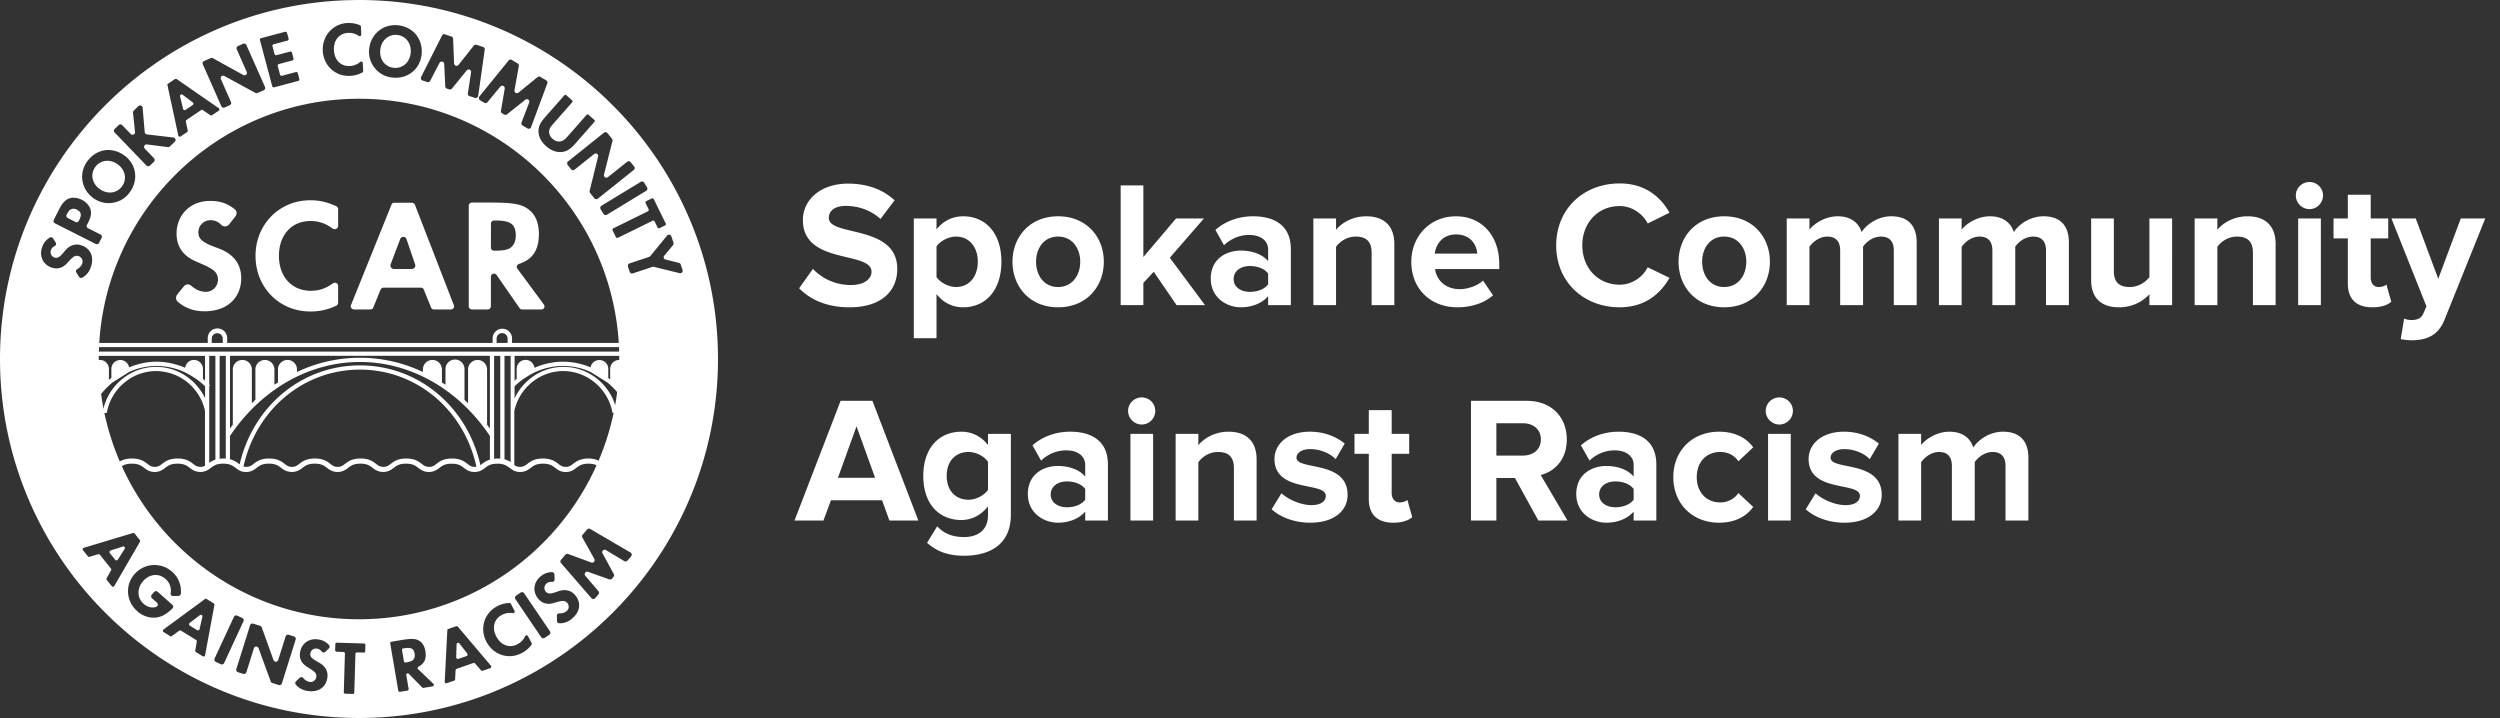
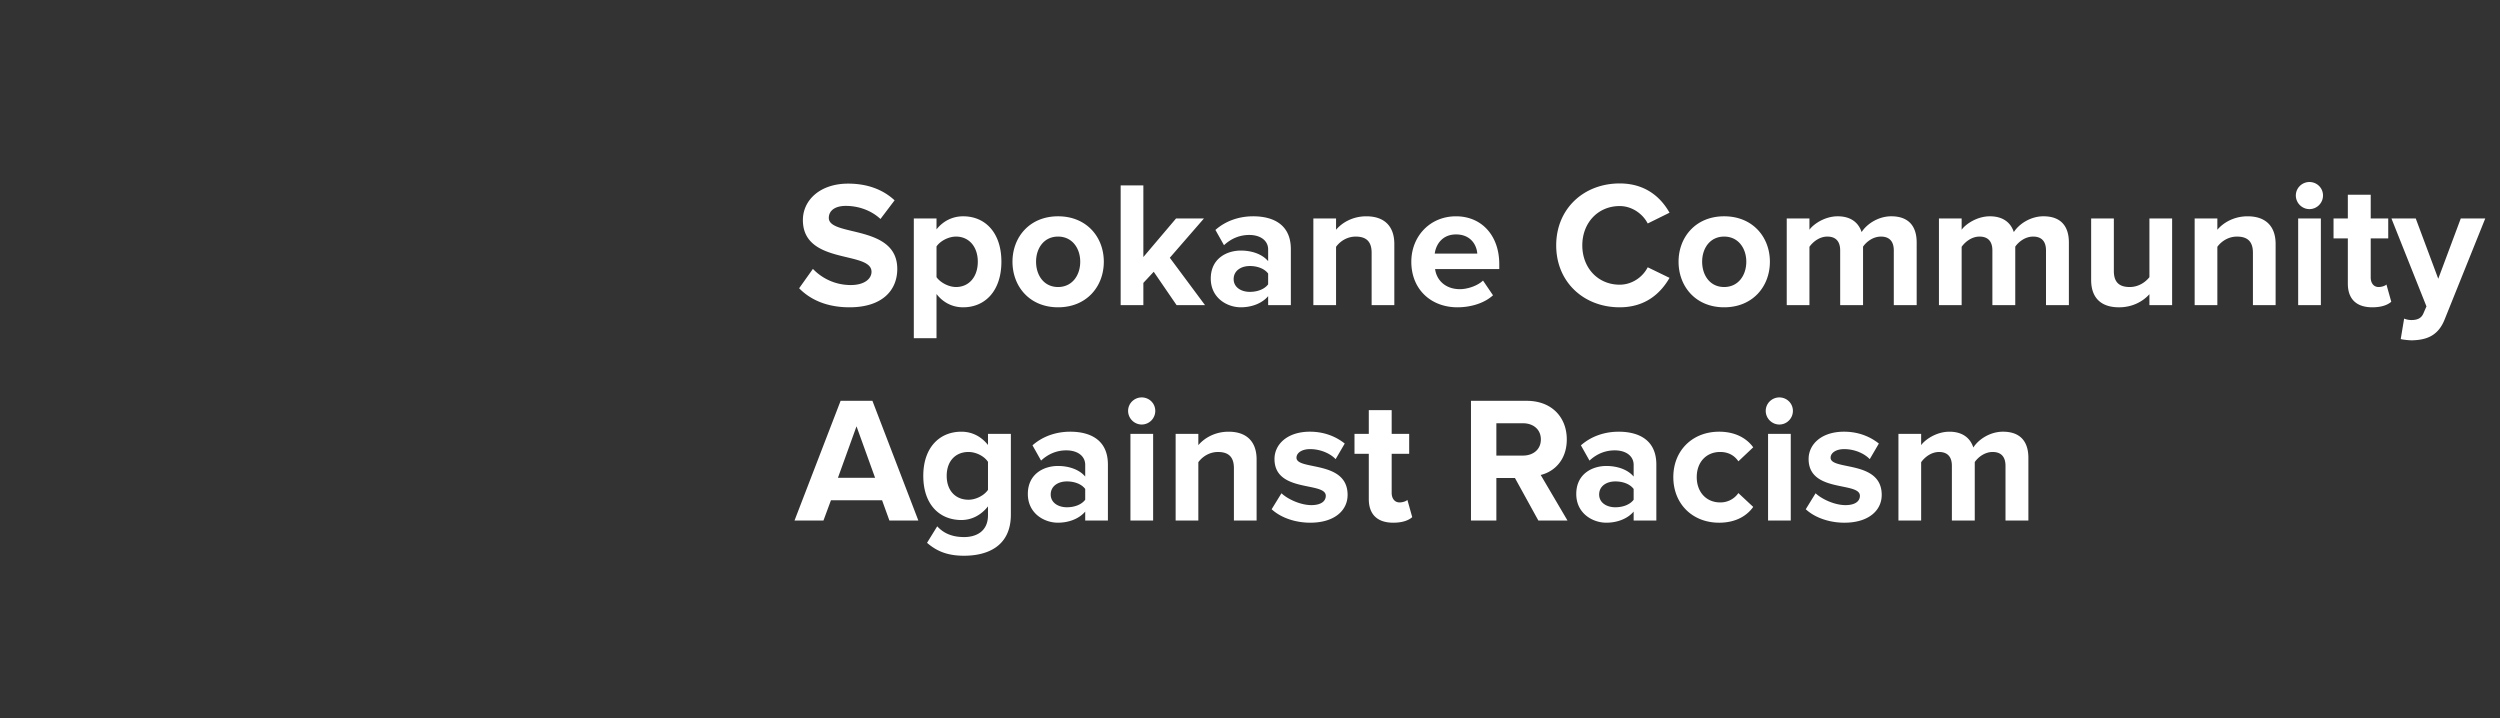
<svg xmlns="http://www.w3.org/2000/svg" width="289" height="83" viewBox="0 0 289 83" fill="none">
  <rect x="0" y="0" width="289" height="83" fill="#333333" stroke="none" />
  <path d="M98.207 35.524c3.719 0 5.517-1.909 5.517-4.44 0-5.167-7.914-3.694-7.914-5.893 0-.83.703-1.39 1.963-1.39 1.405 0 2.893.477 4.009 1.514l1.632-2.158c-1.364-1.266-3.182-1.93-5.372-1.93-3.244 0-5.228 1.91-5.228 4.212 0 5.209 7.934 3.528 7.934 5.977 0 .788-.785 1.535-2.396 1.535-1.901 0-3.41-.85-4.38-1.867l-1.592 2.24c1.281 1.308 3.182 2.2 5.827 2.2zm13.133 0c2.562 0 4.422-1.93 4.422-5.27 0-3.341-1.86-5.25-4.422-5.25-1.219 0-2.314.54-3.079 1.514v-1.265h-2.624v13.84h2.624v-5.105c.806 1.038 1.901 1.536 3.079 1.536zm-.826-2.345c-.848 0-1.819-.519-2.253-1.141V28.49c.434-.643 1.405-1.141 2.253-1.141 1.508 0 2.52 1.182 2.52 2.904 0 1.744-1.012 2.926-2.52 2.926zm11.798 2.345c3.306 0 5.289-2.407 5.289-5.27 0-2.843-1.983-5.25-5.289-5.25-3.286 0-5.269 2.407-5.269 5.25 0 2.863 1.983 5.27 5.269 5.27zm0-2.345c-1.633 0-2.542-1.349-2.542-2.926 0-1.556.909-2.904 2.542-2.904 1.632 0 2.562 1.348 2.562 2.904 0 1.578-.93 2.926-2.562 2.926zm16.989 2.096l-4.071-5.478 3.947-4.544h-3.224l-3.781 4.461v-8.28h-2.624v13.841h2.624v-2.573l1.199-1.286 2.644 3.859h3.286zm9.921 0v-6.474c0-2.884-2.087-3.797-4.36-3.797-1.57 0-3.141.498-4.36 1.577l.992 1.764c.847-.789 1.839-1.183 2.913-1.183 1.323 0 2.19.664 2.19 1.68v1.35c-.661-.79-1.838-1.225-3.161-1.225-1.591 0-3.471.892-3.471 3.237 0 2.241 1.88 3.32 3.471 3.32 1.302 0 2.48-.477 3.161-1.287v1.038h2.625zm-4.732-1.535c-1.033 0-1.88-.54-1.88-1.474 0-.975.847-1.514 1.88-1.514.847 0 1.674.29 2.107.871v1.245c-.433.581-1.26.871-2.107.871zm16.694 1.535v-7.076c0-1.95-1.053-3.195-3.244-3.195-1.632 0-2.851.788-3.492 1.556v-1.307h-2.624v10.022h2.624v-6.744c.434-.601 1.24-1.182 2.273-1.182 1.116 0 1.839.477 1.839 1.867v6.059h2.624zm7.296.249c1.55 0 3.12-.477 4.112-1.39l-1.157-1.702c-.641.623-1.818.996-2.666.996-1.694 0-2.706-1.058-2.872-2.324h7.418v-.58c0-3.28-2.025-5.52-5-5.52-3.038 0-5.166 2.345-5.166 5.25 0 3.216 2.294 5.27 5.331 5.27zm2.294-6.204h-4.918c.124-.996.827-2.22 2.459-2.22 1.735 0 2.397 1.265 2.459 2.22zm16.459 6.204c3.037 0 4.773-1.68 5.765-3.403l-2.521-1.224c-.579 1.141-1.818 2.013-3.244 2.013-2.5 0-4.318-1.93-4.318-4.545 0-2.614 1.818-4.544 4.318-4.544 1.426 0 2.665.892 3.244 2.013l2.521-1.245c-.971-1.723-2.728-3.383-5.765-3.383-4.133 0-7.335 2.905-7.335 7.16 0 4.253 3.202 7.158 7.335 7.158zm12.077 0c3.306 0 5.29-2.407 5.29-5.27 0-2.843-1.984-5.25-5.29-5.25-3.285 0-5.268 2.407-5.268 5.25 0 2.863 1.983 5.27 5.268 5.27zm0-2.345c-1.632 0-2.541-1.349-2.541-2.926 0-1.556.909-2.904 2.541-2.904 1.633 0 2.562 1.348 2.562 2.904 0 1.578-.929 2.926-2.562 2.926zm22.258 2.096v-7.242c0-2.054-1.095-3.03-2.934-3.03-1.529 0-2.851.914-3.43 1.827-.372-1.141-1.302-1.826-2.769-1.826-1.529 0-2.851.954-3.264 1.556v-1.307h-2.624v10.022h2.624v-6.744c.392-.56 1.157-1.182 2.066-1.182 1.074 0 1.488.663 1.488 1.597v6.329h2.644v-6.764c.372-.54 1.137-1.162 2.067-1.162 1.074 0 1.487.663 1.487 1.597v6.329h2.645zm17.595 0v-7.242c0-2.054-1.095-3.03-2.934-3.03-1.529 0-2.851.914-3.43 1.827-.372-1.141-1.302-1.826-2.769-1.826-1.529 0-2.851.954-3.264 1.556v-1.307h-2.624v10.022h2.624v-6.744c.392-.56 1.157-1.182 2.066-1.182 1.074 0 1.488.663 1.488 1.597v6.329h2.644v-6.764c.372-.54 1.137-1.162 2.067-1.162 1.074 0 1.487.663 1.487 1.597v6.329h2.645zm11.934 0V25.253h-2.624v6.785c-.455.581-1.261 1.141-2.273 1.141-1.116 0-1.839-.456-1.839-1.847v-6.08h-2.624v7.118c0 1.95 1.033 3.154 3.223 3.154 1.632 0 2.831-.747 3.513-1.515v1.266h2.624zm11.965 0v-7.076c0-1.95-1.054-3.195-3.244-3.195-1.632 0-2.851.788-3.492 1.556v-1.307h-2.624v10.022h2.624v-6.744c.434-.601 1.24-1.182 2.273-1.182 1.116 0 1.839.477 1.839 1.867v6.059h2.624zm3.907-11.101c.868 0 1.571-.706 1.571-1.577 0-.872-.703-1.556-1.571-1.556-.847 0-1.57.684-1.57 1.556 0 .871.723 1.577 1.57 1.577zm1.323 11.101V25.253h-2.624v10.022h2.624zm5.949.249c1.095 0 1.798-.29 2.19-.643l-.558-1.992c-.144.145-.516.29-.909.29-.578 0-.909-.477-.909-1.1v-4.523h2.025v-2.303h-2.025v-2.74h-2.645v2.74h-1.653v2.303h1.653v5.229c0 1.785.992 2.739 2.831 2.739zm3.283 3.673c.331.083.992.145 1.302.145 1.715-.041 3.037-.54 3.781-2.428l4.69-11.661h-2.83l-2.604 6.972-2.603-6.972h-2.81l4.049 10.167-.372.851c-.247.54-.702.726-1.384.726a2.25 2.25 0 0 1-.826-.166l-.393 2.366zM106.162 60.175l-5.31-13.84h-3.678l-5.33 13.84h3.346l.868-2.345h5.91l.847 2.345h3.347zm-5-4.938h-4.298l2.149-5.956 2.149 5.956zm10.302 9.005c2.458 0 5.392-.934 5.392-4.752v-9.337h-2.644v1.286c-.806-1.017-1.881-1.535-3.079-1.535-2.521 0-4.401 1.826-4.401 5.104 0 3.341 1.901 5.105 4.401 5.105 1.219 0 2.294-.581 3.079-1.577v1.017c0 1.97-1.488 2.531-2.748 2.531-1.261 0-2.314-.353-3.12-1.245l-1.178 1.909c1.26 1.1 2.583 1.494 4.298 1.494zm.496-6.474c-1.488 0-2.521-1.038-2.521-2.76 0-1.722 1.033-2.76 2.521-2.76.867 0 1.818.478 2.252 1.142v3.237c-.434.643-1.385 1.141-2.252 1.141zm16.115 2.407v-6.474c0-2.884-2.087-3.797-4.359-3.797-1.571 0-3.141.498-4.36 1.577l.992 1.764c.847-.789 1.839-1.183 2.913-1.183 1.322 0 2.19.664 2.19 1.68v1.35c-.661-.79-1.839-1.225-3.161-1.225-1.591 0-3.471.892-3.471 3.237 0 2.241 1.88 3.32 3.471 3.32 1.302 0 2.479-.477 3.161-1.286v1.037h2.624zm-4.731-1.535c-1.034 0-1.881-.54-1.881-1.474 0-.975.847-1.514 1.881-1.514.847 0 1.673.29 2.107.871v1.245c-.434.581-1.26.871-2.107.871zm8.636-9.566c.868 0 1.57-.706 1.57-1.577 0-.872-.702-1.556-1.57-1.556-.847 0-1.571.684-1.571 1.556 0 .871.724 1.577 1.571 1.577zm1.322 11.101V50.153h-2.624v10.022h2.624zm11.962 0v-7.076c0-1.95-1.054-3.195-3.244-3.195-1.632 0-2.851.788-3.492 1.556v-1.307h-2.624v10.022h2.624v-6.744c.434-.601 1.24-1.182 2.273-1.182 1.116 0 1.839.477 1.839 1.867v6.059h2.624zm6.201.249c2.768 0 4.318-1.39 4.318-3.216 0-4.047-5.909-2.801-5.909-4.295 0-.56.62-.996 1.57-.996 1.219 0 2.356.518 2.955 1.161l1.053-1.805c-.991-.788-2.334-1.37-4.029-1.37-2.624 0-4.091 1.474-4.091 3.155 0 3.942 5.93 2.593 5.93 4.254 0 .622-.537 1.079-1.673 1.079-1.24 0-2.728-.685-3.451-1.37l-1.136 1.847c1.053.975 2.727 1.556 4.463 1.556zm9.599 0c1.095 0 1.797-.29 2.19-.643l-.558-1.992c-.145.145-.517.29-.909.29-.579 0-.909-.477-.909-1.1v-4.523h2.024v-2.303h-2.024v-2.74h-2.645v2.74h-1.653v2.303h1.653v5.229c0 1.784.992 2.739 2.831 2.739zm20.14-.249l-3.099-5.27c1.487-.353 3.016-1.66 3.016-4.109 0-2.573-1.756-4.461-4.628-4.461h-6.447v13.84h2.934v-4.918h2.149l2.707 4.918h3.368zm-5.145-7.511h-3.079v-3.736h3.079c1.178 0 2.066.706 2.066 1.868 0 1.162-.888 1.867-2.066 1.867zm15.415 7.511v-6.474c0-2.884-2.087-3.797-4.36-3.797-1.57 0-3.14.498-4.359 1.577l.991 1.764c.847-.789 1.839-1.183 2.914-1.183 1.322 0 2.19.664 2.19 1.68v1.35c-.661-.79-1.839-1.225-3.161-1.225-1.591 0-3.472.892-3.472 3.237 0 2.241 1.881 3.32 3.472 3.32 1.301 0 2.479-.477 3.161-1.286v1.037h2.624zm-4.732-1.535c-1.033 0-1.88-.54-1.88-1.474 0-.975.847-1.514 1.88-1.514.847 0 1.674.29 2.108.871v1.245c-.434.581-1.261.871-2.108.871zm11.984 1.784c2.045 0 3.285-.892 3.946-1.826L200.957 57a2.514 2.514 0 0 1-2.107 1.08c-1.591 0-2.707-1.183-2.707-2.926 0-1.744 1.116-2.906 2.707-2.906.909 0 1.632.374 2.107 1.08l1.715-1.619c-.661-.913-1.901-1.805-3.946-1.805-3.079 0-5.29 2.178-5.29 5.25 0 3.091 2.211 5.27 5.29 5.27zm6.963-11.35c.868 0 1.571-.706 1.571-1.577 0-.872-.703-1.556-1.571-1.556-.847 0-1.57.684-1.57 1.556 0 .871.723 1.577 1.57 1.577zm1.323 11.101V50.153h-2.624v10.022h2.624zm6.197.249c2.769 0 4.318-1.39 4.318-3.216 0-4.047-5.909-2.801-5.909-4.295 0-.56.62-.996 1.57-.996 1.219 0 2.356.518 2.955 1.161l1.054-1.805c-.992-.788-2.335-1.37-4.029-1.37-2.625 0-4.092 1.474-4.092 3.155 0 3.942 5.93 2.593 5.93 4.254 0 .622-.537 1.079-1.673 1.079-1.24 0-2.728-.685-3.451-1.37l-1.136 1.847c1.054.975 2.727 1.556 4.463 1.556zm21.273-.249v-7.242c0-2.054-1.095-3.03-2.934-3.03-1.529 0-2.852.914-3.43 1.827-.372-1.141-1.302-1.826-2.769-1.826-1.529 0-2.851.954-3.264 1.556v-1.307h-2.625v10.022h2.625v-6.744c.392-.56 1.157-1.182 2.066-1.182 1.074 0 1.487.663 1.487 1.597v6.329h2.645v-6.764c.372-.54 1.137-1.163 2.066-1.163 1.075 0 1.488.665 1.488 1.598v6.329h2.645z" fill="#fff" />
  <g clip-path="url(#a)" fill="#fff">
-     <path d="M25.566 25.977a1.656 1.656 0 0 0-1.243-.52 1.39 1.39 0 0 0-1.391 1.391c0 .765.463 1.188 2.022 1.748.945.353 1.372.595 1.818.983.742.65 1.112 1.522 1.112 2.58 0 2.3-1.67 3.823-4.192 3.823-1.243 0-2.208-.314-3.116-1.075a.617.617 0 0 1-.093-.854l.764-.946a.566.566 0 0 1 .854-.073c.574.482 1.092.686 1.687.704a1.406 1.406 0 0 0 1.41-1.391c0-.612-.278-1.02-.946-1.373-.352-.204-.352-.204-1.707-.797-1.39-.631-2.133-1.689-2.133-3.168 0-2.208 1.633-3.784 3.858-3.784 1.113 0 1.985.26 2.84.946a.581.581 0 0 1 .093.853l-.723.927a.61.61 0 0 1-.914.026zm13.522.129a.399.399 0 0 1-.63.316c-.816-.594-1.614-.874-2.56-.874-2.184 0-3.654 1.614-3.654 4.025 0 2.41 1.484 4.042 3.673 4.042.946 0 1.706-.242 2.56-.854a.38.38 0 0 1 .611.315v1.91a.417.417 0 0 1-.218.354 6.785 6.785 0 0 1-3.005.667c-3.58 0-6.326-2.782-6.326-6.436 0-3.618 2.745-6.419 6.326-6.419 1.076 0 1.892.186 3.005.686a.394.394 0 0 1 .218.353v1.915zm13.042 9.665H50.2a.357.357 0 0 1-.37-.218l-.835-2.06a.346.346 0 0 0-.334-.241h-4.304a.417.417 0 0 0-.371.241l-.835 2.06c-.056.167-.204.218-.371.218h-1.837c-.277 0-.481-.26-.37-.501l4.675-11.594a.32.32 0 0 1 .327-.24h2.023a.427.427 0 0 1 .371.24l4.494 11.598a.363.363 0 0 1-.334.497zm-6.623-4.675h2.115a.4.4 0 0 0 .371-.52l-1.002-2.93a.383.383 0 0 0-.723-.02l-1.113 2.932a.414.414 0 0 0 .352.538zm11.168-7.68c2.708 0 3.727.186 4.526.875.742.611 1.093 1.539 1.093 2.763 0 1.837-.705 2.931-2.282 3.45-.26.093-.352.372-.185.576l3.042 4.117a.356.356 0 0 1-.297.576h-2.207a.338.338 0 0 1-.297-.148L57.416 31.8a.363.363 0 0 0-.669.204V35.4a.372.372 0 0 1-.37.371h-1.82a.373.373 0 0 1-.37-.371V23.788a.373.373 0 0 1 .37-.372h2.118zm.073 5.194a.37.37 0 0 0 .353.371c1.02 0 1.483-.092 1.818-.278.464-.278.705-.798.705-1.465 0-1.299-.594-1.748-2.295-1.748h-.218a.341.341 0 0 0-.353.352l-.01 2.768z" />
-     <path d="M53.11 74.384a.182.182 0 0 0-.329.11l-.044 1.49a.197.197 0 0 0 .242.186l.95-.328a.189.189 0 0 0 .086-.291l-.906-1.167zM21.161 12.589a.197.197 0 0 0 .283.118l.832-.564a.189.189 0 0 0 .007-.304l-1.175-.886a.183.183 0 0 0-.29.186l.343 1.45zm1.948 58.517l-1.183.908a.195.195 0 0 0 .008.306l.855.529a.19.19 0 0 0 .28-.117l.328-1.436a.182.182 0 0 0-.288-.19zM45.505 7.837c.999.117 1.837-.593 1.967-1.671.13-1.104-.529-2.007-1.536-2.125-.99-.116-1.847.61-1.967 1.67-.144 1.117.506 2.01 1.532 2.13l.005-.004zm1.214 67.1l-.109.02a.162.162 0 0 0-.137.193l.219 1.295a.174.174 0 0 0 .194.146c.479-.081.689-.162.83-.276.195-.167.267-.429.214-.743-.1-.604-.415-.765-1.215-.63l.004-.004zM11.5 21.838c.905.655 2.003.532 2.611-.302.592-.812.386-1.89-.49-2.53-.898-.655-2.008-.526-2.606.293-.597.82-.374 1.908.485 2.539zm-3.662 3.37l.883.446a.279.279 0 0 0 .318-.033.28.28 0 0 0 .069-.088l.056-.11c.302-.598.218-.937-.28-1.188a.774.774 0 0 0-.73-.022c-.15.102-.265.251-.416.546l-.032.064a.28.28 0 0 0 .132.383v.002zm6.367 37.97l-1.42.458a.197.197 0 0 0-.095.292l.628.784a.19.19 0 0 0 .156.068.189.189 0 0 0 .147-.084l.79-1.243a.183.183 0 0 0-.206-.277v.003zM41.5.003C18.616 0 0 18.616 0 41.502c0 22.884 18.616 41.497 41.5 41.497C64.382 82.999 83 64.382 83 41.5 83 18.62 64.383 0 41.5 0v.002zm34.077 23.021l1.383 2.81a.161.161 0 0 1-.077.224l-.632.313a.17.17 0 0 1-.233-.074l-.343-.695a.177.177 0 0 0-.236-.081l-4.005 1.966a.173.173 0 0 1-.194-.025.174.174 0 0 1-.042-.055l-.381-.775a.175.175 0 0 1 .08-.236l4.004-1.972a.177.177 0 0 0 .081-.236l-.347-.705a.177.177 0 0 1 .08-.236l.633-.311a.168.168 0 0 1 .19.03c.016.016.03.035.039.056v.002zm-3.991 18.478c0 16.589-13.496 30.085-30.085 30.085-16.59 0-30.085-13.498-30.085-30.085 0-16.587 13.497-30.086 30.084-30.086 16.588 0 30.086 13.496 30.086 30.086zm2.882-20.382l.334.547a.287.287 0 0 1-.102.392l-4.537 2.76a.288.288 0 0 1-.395-.09l-.335-.546a.294.294 0 0 1 .097-.4l4.537-2.76a.294.294 0 0 1 .4.095v.002zm-4.241-5.727l.518.646a.285.285 0 0 1 .06.246l-.984 3.901a.284.284 0 0 0 .458.29l2.224-1.78a.287.287 0 0 1 .403.05l.403.503a.279.279 0 0 1-.045.397l-4.151 3.317a.288.288 0 0 1-.318.033.288.288 0 0 1-.087-.071l-.496-.62a.277.277 0 0 1-.048-.243l.974-3.966a.285.285 0 0 0-.457-.29l-2.253 1.803a.285.285 0 0 1-.403-.038l-.403-.503a.294.294 0 0 1 .046-.409l4.151-3.318a.286.286 0 0 1 .408.052zm-4.755-4.379l.656.578a.167.167 0 0 1 .015.236l-2.257 2.562c-.28.318-.373.504-.407.764a1.075 1.075 0 0 0 .4.893c.317.28.7.393 1.023.267.219-.057.43-.219.656-.479l2.245-2.549a.168.168 0 0 1 .242-.008l.65.57a.169.169 0 0 1 .02.242l-2.151 2.443c-.546.623-.912.89-1.399 1.002-.665.154-1.386-.069-2.028-.635-.602-.53-.923-1.167-.884-1.825.017-.514.246-.946.777-1.55l2.204-2.501a.16.16 0 0 1 .182-.05c.021.007.04.019.056.034v.006zm-6.304-4.08l.675.4a.285.285 0 0 1 .133.294l-.501 2.806a.288.288 0 0 0 .463.275l2.206-1.8a.286.286 0 0 1 .327-.019l.676.401a.284.284 0 0 1 .125.341l-1.88 5.069a.288.288 0 0 1-.413.145l-.57-.337a.278.278 0 0 1-.12-.35l.886-2.305a.286.286 0 0 0-.444-.328l-2.124 1.695a.284.284 0 0 1-.322.024l-.242-.144a.284.284 0 0 1-.134-.294l.437-2.564a.29.29 0 0 0-.509-.23l-1.49 1.803a.287.287 0 0 1-.365.061l-.485-.288a.29.29 0 0 1-.084-.43L58.8 6.985a.277.277 0 0 1 .368-.057v.006zm-7.724-2.96l.744.246a.285.285 0 0 1 .193.26l.11 2.854a.288.288 0 0 0 .51.169l1.776-2.233a.287.287 0 0 1 .318-.09l.745.248a.286.286 0 0 1 .196.307l-.757 5.353a.29.29 0 0 1-.374.23l-.628-.209a.277.277 0 0 1-.192-.315l.373-2.441a.283.283 0 0 0-.501-.219l-1.714 2.109a.286.286 0 0 1-.31.091l-.268-.088a.284.284 0 0 1-.193-.26l-.122-2.597a.29.29 0 0 0-.546-.117L49.73 9.347a.286.286 0 0 1-.343.137l-.536-.179a.293.293 0 0 1-.173-.402l2.423-4.8a.278.278 0 0 1 .341-.136v.005zM42.68 5.615c.2-1.717 1.661-2.887 3.352-2.69 1.779.208 2.908 1.64 2.7 3.416-.2 1.7-1.654 2.826-3.38 2.622a2.922 2.922 0 0 1-2.06-1.139 2.978 2.978 0 0 1-.612-2.214v.005zm-2.512-2.95c.494-.03.989.056 1.444.25a.186.186 0 0 1 .11.163l.047.907a.19.19 0 0 1-.291.165 1.966 1.966 0 0 0-1.238-.35c-1.04.055-1.695.858-1.639 2.003.056 1.145.806 1.884 1.845 1.829.44-.017.86-.183 1.194-.47a.181.181 0 0 1 .299.135l.048.907a.198.198 0 0 1-.098.173 3.222 3.222 0 0 1-1.41.392c-1.7.09-3.073-1.163-3.168-2.898-.071-1.726 1.162-3.126 2.862-3.214l-.005.009zm-9.994 1.749l2.78-.74a.187.187 0 0 1 .225.131l.185.661a.186.186 0 0 1-.131.226l-1.603.426a.188.188 0 0 0-.132.227l.24.904a.192.192 0 0 0 .227.131l1.56-.414a.18.18 0 0 1 .227.131l.177.665a.186.186 0 0 1-.131.226l-1.56.416a.186.186 0 0 0-.132.226l.265.997a.195.195 0 0 0 .227.132l1.603-.427a.181.181 0 0 1 .226.132l.177.665a.182.182 0 0 1-.131.227l-2.78.738a.177.177 0 0 1-.195-.065.18.18 0 0 1-.03-.066l-1.42-5.336a.187.187 0 0 1 .131-.225l-.005.012zm-6.591 2.644l.765-.335a.288.288 0 0 1 .252 0l3.521 1.945a.284.284 0 0 0 .397-.369l-1.152-2.606a.286.286 0 0 1 .152-.376l.589-.26a.279.279 0 0 1 .373.144l2.153 4.848a.288.288 0 0 1-.141.382l-.727.321a.276.276 0 0 1-.248-.016l-3.584-1.955a.285.285 0 0 0-.397.368l1.164 2.636a.285.285 0 0 1-.141.38l-.589.26a.293.293 0 0 1-.383-.148L23.439 7.42a.287.287 0 0 1 .15-.374l-.006.012zM19.424 9.68l.796-.538a.199.199 0 0 1 .21 0l4.86 3.366a.173.173 0 0 1 .056.224.173.173 0 0 1-.055.062l-.765.514a.17.17 0 0 1-.206.011l-.873-.588a.165.165 0 0 0-.197-.005l-1.685 1.135a.198.198 0 0 0-.082.194l.219 1.033a.166.166 0 0 1-.087.187l-.723.49a.173.173 0 0 1-.167.027.174.174 0 0 1-.112-.126l-1.253-5.81a.152.152 0 0 1 .07-.186l-.006.01zm-6.162 5.22l.458-.437a.286.286 0 0 1 .406 0l.99 1.03a.286.286 0 0 0 .49-.227l-.229-2.25a.296.296 0 0 1 .092-.236l.528-.507a.287.287 0 0 1 .49.178l.243 2.824a.28.28 0 0 0 .25.26l3.06.361a.284.284 0 0 1 .246.352.283.283 0 0 1-.082.138l-.56.537a.299.299 0 0 1-.237.083l-2.428-.31a.288.288 0 0 0-.24.488l1.064 1.107a.294.294 0 0 1-.009.412l-.458.437a.295.295 0 0 1-.412-.009l-3.679-3.824a.289.289 0 0 1-.05-.316.289.289 0 0 1 .067-.091zm-3.178 3.752c1.057-1.447 2.856-1.729 4.303-.673 1.382 1.008 1.648 2.829.623 4.233a2.92 2.92 0 0 1-2.003 1.235 2.984 2.984 0 0 1-2.228-.555c-1.394-1.019-1.695-2.865-.692-4.24h-.002zm-3.873 6.78l.631-1.253c.29-.575.537-.866.857-1.092.482-.31 1.132-.307 1.755.006.591.299 1.007.825 1.06 1.366.034.382-.042.71-.356 1.332l-.11.213a.278.278 0 0 0 .038.311.28.28 0 0 0 .087.068l1.45.73a.28.28 0 0 1 .153.28.28.28 0 0 1-.033.107l-.29.575a.28.28 0 0 1-.379.126l-4.733-2.389a.288.288 0 0 1-.128-.38H6.21zm2.922 6.564l-.306-.49a.272.272 0 0 1 .1-.395c.265-.14.472-.369.582-.647a.669.669 0 0 0-.403-.85c-.276-.097-.503-.036-.765.209-.148.125-.148.125-.626.641-.501.526-1.092.693-1.759.46-.99-.345-1.442-1.325-1.092-2.325.142-.47.454-.87.874-1.126a.278.278 0 0 1 .397.092l.303.47a.292.292 0 0 1-.126.415.786.786 0 0 0-.466.732.656.656 0 0 0 .444.586c.342.12.607-.022 1.1-.634.308-.37.482-.523.727-.663a1.56 1.56 0 0 1 1.332-.095c1.032.361 1.454 1.349 1.058 2.481a2.148 2.148 0 0 1-.97 1.23.29.29 0 0 1-.404-.091zm3.792 35.773l-.574-.716a.168.168 0 0 1-.027-.205l.516-.92a.163.163 0 0 0-.01-.196l-1.278-1.599a.196.196 0 0 0-.2-.065l-1.013.302a.168.168 0 0 1-.193-.072l-.547-.681a.177.177 0 0 1 .076-.288l5.693-1.71a.151.151 0 0 1 .189.053l.6.75a.202.202 0 0 1 .021.21l-2.969 5.112a.174.174 0 0 1-.284.027v-.002zm2.942 2.885c-1.295-1.146-1.428-3.031-.31-4.292a3.058 3.058 0 0 1 4.332-.276 2.948 2.948 0 0 1 1.012 2.557.286.286 0 0 1-.292.248l-.605.007a.278.278 0 0 1-.276-.328 1.772 1.772 0 0 0-.614-1.662c-.765-.673-1.833-.563-2.565.262-.732.826-.72 1.944.047 2.622.449.398.975.523 1.454.368a.289.289 0 0 0 .095-.492l-.575-.51a.294.294 0 0 1-.025-.41l.28-.317a.283.283 0 0 1 .31-.077.285.285 0 0 1 .096.059l1.696 1.504a.284.284 0 0 1 .075.315.283.283 0 0 1-.062.096c-.297.307-.637.57-1.009.78-.97.52-2.165.344-3.064-.451v-.003zm7.578 5.215l-.78-.483a.17.17 0 0 1-.095-.183l.177-1.042a.163.163 0 0 0-.074-.18l-1.741-1.076a.2.2 0 0 0-.211 0l-.852.625a.166.166 0 0 1-.206 0l-.743-.46a.174.174 0 0 1-.025-.294l4.79-3.522a.153.153 0 0 1 .195-.014l.819.505a.203.203 0 0 1 .089.19l-1.083 5.813a.174.174 0 0 1-.18.147.173.173 0 0 1-.08-.024v-.002zm2.086.917l-.583-.27a.294.294 0 0 1-.143-.387l2.235-4.818a.293.293 0 0 1 .385-.142l.585.27a.287.287 0 0 1 .134.384l-2.234 4.818a.286.286 0 0 1-.38.145zm6.697 2.404l-.757-.239a.276.276 0 0 1-.176-.175l-1.402-3.835a.285.285 0 0 0-.546.014l-.865 2.752a.288.288 0 0 1-.358.194l-.613-.194a.293.293 0 0 1-.19-.365l1.592-5.065a.287.287 0 0 1 .363-.183l.79.25a.283.283 0 0 1 .188.17l1.362 3.784a.283.283 0 0 0 .546-.014l.856-2.718a.286.286 0 0 1 .361-.183l.615.194a.278.278 0 0 1 .198.244.28.28 0 0 1-.013.11l-1.594 5.065a.287.287 0 0 1-.357.194zm5.782-4.227l-.404.386a.292.292 0 0 1-.43-.045.788.788 0 0 0-.805-.317.654.654 0 0 0-.493.546c-.054.357.135.591.829.962.42.231.605.374.788.588a1.556 1.556 0 0 1 .343 1.29c-.16 1.083-1.051 1.682-2.238 1.507a2.162 2.162 0 0 1-1.392-.723.293.293 0 0 1 .017-.409l.422-.392a.27.27 0 0 1 .408.025c.187.234.451.393.745.45a.666.666 0 0 0 .765-.557c.042-.288-.06-.5-.349-.712-.152-.12-.152-.12-.748-.494-.61-.393-.886-.943-.782-1.639.154-1.039 1.031-1.666 2.075-1.512.488.052.94.281 1.27.644a.275.275 0 0 1-.02.4v.002zm4.21.306a.166.166 0 0 1-.05.123.17.17 0 0 1-.123.048l-.776-.023a.175.175 0 0 0-.181.172l-.134 4.46a.177.177 0 0 1-.113.16.175.175 0 0 1-.068.012l-.864-.026a.176.176 0 0 1-.17-.182l.132-4.46a.179.179 0 0 0-.173-.187l-.784-.023a.177.177 0 0 1-.172-.181l.022-.706a.17.17 0 0 1 .181-.162l3.13.093a.163.163 0 0 1 .162.173l-.02.709zm7.776 4.074l-1.036.175a.165.165 0 0 1-.15-.045l-1.549-1.581a.174.174 0 0 0-.297.15l.274 1.585a.178.178 0 0 1-.144.204l-.852.144a.177.177 0 0 1-.204-.144l-.926-5.444a.178.178 0 0 1 .144-.204l.992-.168c1.27-.219 1.763-.21 2.192.048.397.228.636.635.733 1.208.146.86-.097 1.431-.794 1.8a.17.17 0 0 0-.09.215.17.17 0 0 0 .048.07l1.755 1.687a.17.17 0 0 1-.096.299zm6.684-2.108l-.867.3a.171.171 0 0 1-.201-.042l-.695-.795a.165.165 0 0 0-.188-.057l-1.934.669a.2.2 0 0 0-.13.166l-.054 1.055a.166.166 0 0 1-.132.157l-.826.285a.175.175 0 0 1-.244-.167l.3-5.936a.152.152 0 0 1 .109-.16l.908-.315a.2.2 0 0 1 .204.05l3.824 4.514a.173.173 0 0 1-.004.23.172.172 0 0 1-.07.045v.001zm4.76-2.696a3.232 3.232 0 0 1-1.114.95c-1.504.797-3.278.239-4.09-1.296-.813-1.535-.276-3.31 1.229-4.106a3.177 3.177 0 0 1 1.42-.38.187.187 0 0 1 .172.099l.424.802a.19.19 0 0 1-.194.273 1.967 1.967 0 0 0-1.27.204c-.92.487-1.176 1.49-.64 2.505.537 1.014 1.53 1.369 2.444.881.392-.2.704-.528.886-.928a.18.18 0 0 1 .261-.076.18.18 0 0 1 .067.076l.425.802a.199.199 0 0 1-.02.194zm2.062-1.163l-.533.361a.295.295 0 0 1-.405-.077l-2.981-4.395a.293.293 0 0 1 .078-.404l.532-.362a.287.287 0 0 1 .397.083l2.982 4.394a.286.286 0 0 1-.075.4h.005zm2.643-1.876a2.15 2.15 0 0 1-1.467.553.29.29 0 0 1-.293-.284l-.008-.577a.267.267 0 0 1 .29-.286c.298.016.593-.075.83-.256a.667.667 0 0 0 .095-.936c-.187-.219-.412-.29-.765-.219-.191.032-.191.032-.866.226-.702.192-1.294.03-1.748-.513-.671-.807-.547-1.88.262-2.556a2.007 2.007 0 0 1 1.326-.516.278.278 0 0 1 .293.284l.017.56a.291.291 0 0 1-.327.289.786.786 0 0 0-.775.388.662.662 0 0 0 .075.732c.232.277.531.292 1.27.024.453-.159.683-.2.963-.193a1.56 1.56 0 0 1 1.191.606c.705.844.556 1.908-.37 2.674h.007zm6.824-7.198l-.437.501a.277.277 0 0 1-.365.06L70.05 63.59a.286.286 0 0 0-.397.38l1.301 2.386a.283.283 0 0 1-.032.32l-.184.22a.283.283 0 0 1-.312.079l-2.45-.874a.29.29 0 0 0-.315.462l1.517 1.78a.286.286 0 0 1 0 .37l-.368.428a.295.295 0 0 1-.337.08.293.293 0 0 1-.1-.071l-3.522-4.063a.277.277 0 0 1 0-.37l.511-.594a.282.282 0 0 1 .313-.08l2.683.983a.288.288 0 0 0 .35-.409l-1.388-2.484a.286.286 0 0 1 .037-.328l.512-.595a.285.285 0 0 1 .358-.064l4.667 2.73a.288.288 0 0 1 .07.426h.005zm5.602-32.722l-2.987-.736a.227.227 0 0 0-.156.006l-2.268.754a.293.293 0 0 1-.368-.184l-.201-.603a.294.294 0 0 1 .185-.368l2.268-.754a.307.307 0 0 0 .129-.09l1.95-2.378a.282.282 0 0 1 .489.098l.241.728a.285.285 0 0 1-.047.277l-1.021 1.232a.27.27 0 0 0 .024.373.27.27 0 0 0 .12.064l1.562.392a.267.267 0 0 1 .2.184l.212.636a.285.285 0 0 1-.336.369h.004z" />
-     <path d="M33.451 54.53c.1.019.202.03.304.032a1.85 1.85 0 0 0 .333-.04 1.78 1.78 0 0 0 .598-.237l.032-.019c.087-.058.169-.119.246-.178.328-.252.643-.49 1.42-.49.778 0 1.093.238 1.42.49.078.06.16.12.246.178l.033.019a1.726 1.726 0 0 0 1.877 0l.033-.019a5.05 5.05 0 0 0 .246-.178c.328-.252.642-.49 1.42-.49.778 0 1.092.238 1.42.49.079.06.16.12.247.178l.032.019c.194.126.413.21.642.246.196.042.398.042.593 0a1.65 1.65 0 0 0 .642-.246l.032-.019c.088-.058.169-.119.246-.178.328-.252.643-.49 1.42-.49.778 0 1.093.238 1.42.49.078.06.159.12.246.178l.032.019a1.727 1.727 0 0 0 1.878 0h.01a4.215 4.215 0 0 0 .268-.191c.327-.253.642-.49 1.426-.49.785 0 1.093.237 1.42.49.077.059.16.12.246.178.097.063.2.118.307.162.118.049.241.083.367.102a1.428 1.428 0 0 0 .594 0 1.62 1.62 0 0 0 .493-.16c.133-.072.259-.154.378-.246l.048-.036c.328-.253.643-.49 1.42-.49a2.04 2.04 0 0 1 1.03.218c.066.035.13.075.19.118l.278.193.207.154a1.726 1.726 0 0 0 1.877 0 4.99 4.99 0 0 0 .278-.197c.328-.252.642-.49 1.42-.49.78 0 1.093.238 1.42.49.291.219.621.474 1.218.474.596 0 .926-.252 1.217-.474.327-.248.634-.482 1.393-.49.758-.007 1.067.242 1.391.49.292.219.62.474 1.219.474.597 0 .925-.252 1.217-.474.327-.252.64-.49 1.42-.49h.297v-.596h-.297a2.643 2.643 0 0 0-1.318.298c-.164.093-.32.198-.467.315-.268.205-.461.353-.857.353-.395 0-.59-.148-.858-.353a3.608 3.608 0 0 0-.467-.315 2.446 2.446 0 0 0-.956-.28v-.018h-.658v.018a2.46 2.46 0 0 0-.957.28c-.163.093-.32.198-.466.315-.268.205-.461.353-.858.353-.396 0-.59-.148-.857-.353a3.538 3.538 0 0 0-.468-.315 2.454 2.454 0 0 0-1.021-.283v-.015h-.592v.015a2.413 2.413 0 0 0-1.331.48l-.159.118c-.267.205-.46.353-.856.353a1.118 1.118 0 0 1-.73-.258l.068.11v-6.298c.571-2.684 2.95-4.63 5.655-4.63 2.704 0 5.097 1.955 5.66 4.65l.042.193h2.614v-8.093H59.192v-.522a1.122 1.122 0 1 0-2.246 0v.522H26.263v-.522a1.126 1.126 0 0 0-1.931-.818 1.124 1.124 0 0 0-.316.818v.522H9.724v8.095h2.615l.04-.194c.566-2.694 2.95-4.649 5.662-4.649a5.831 5.831 0 0 1 5.656 4.6v6.35a1.043 1.043 0 0 1-.518.124c-.397 0-.59-.148-.858-.353-.357-.273-.8-.613-1.785-.613-.984 0-1.428.34-1.785.613-.268.205-.461.353-.856.353-.396 0-.59-.148-.858-.353-.357-.273-.8-.613-1.785-.613-.984 0-1.428.34-1.785.613-.268.205-.461.353-.858.353-.396 0-.589-.148-.856-.353-.357-.273-.802-.613-1.785-.613h-.296v.594h.296c.783 0 1.092.238 1.42.49.087.066.18.132.278.197.195.126.414.21.643.246v.031h.593v-.031a1.65 1.65 0 0 0 .642-.246l.032-.019c.087-.058.17-.119.246-.178.328-.252.642-.49 1.42-.49.778 0 1.092.238 1.42.49.077.06.159.12.246.178l.032.019a1.728 1.728 0 0 0 1.878 0l.031-.019c.088-.058.17-.119.246-.178.328-.252.643-.49 1.42-.49.778 0 1.093.238 1.426.49.078.06.158.12.246.178l.033.019c.194.126.413.21.642.246a1.4 1.4 0 0 0 .592 0 1.65 1.65 0 0 0 .642-.246l.422-.305s.37-.253.605-.303c.222-.053.449-.08.677-.08.218.007.603.023.834.132.232.109.27.101.874.556.276.19.604.287.939.277a1.64 1.64 0 0 0 .938-.277l.033-.019c.086-.058.168-.119.246-.178.327-.252.641-.49 1.42-.49.779 0 1.092.238 1.42.49.078.06.16.12.247.178l.032.019c.194.126.413.21.642.246h.026zm37.783-7.277c-.684-2.819-3.215-4.843-6.095-4.843-2.438 0-4.624 1.456-5.654 3.643v-1.398a8.75 8.75 0 0 1 1.092-.895l.531-.337A7.812 7.812 0 0 1 65.09 42.3a7.68 7.68 0 0 1 3.214.717l1.933 1.214a9.816 9.816 0 0 1 2.403 3.02h-1.406zm1.736-.365a10.13 10.13 0 0 0-.367-.63v-3.614a1.033 1.033 0 0 0-2.067 0v1.225c-.073-.06-.147-.12-.218-.181v-1.044a1.033 1.033 0 0 0-2.05-.172 8.039 8.039 0 0 0-6.485.051 1.03 1.03 0 0 0-2.054.12v1.142c-.083.068-.16.144-.241.219v-2.869h13.485l-.003 5.753zM57.406 39.12a.637.637 0 0 1 1.273 0v.523h-1.273v-.523zm-32.931 0a.638.638 0 0 1 1.274 0v.523h-1.274v-.523zm-14.29 1.008H72.97v.52H10.211l-.026-.52zm46.448 9.416c-.109-.152-.218-.304-.327-.453V42.71a1.099 1.099 0 1 0-2.198 0v3.908c-.138-.133-.272-.27-.412-.398v-3.51a1.1 1.1 0 1 0-2.198 0v1.768c-.135-.092-.274-.172-.41-.26V42.71a1.1 1.1 0 0 0-2.2 0v.292a16.934 16.934 0 0 0-14.557 0v-.292a1.097 1.097 0 0 0-1.52-1.015 1.098 1.098 0 0 0-.678 1.015v1.508c-.137.088-.277.168-.411.26V42.71a1.099 1.099 0 1 0-2.198 0v3.51c-.14.128-.274.265-.41.398V42.71a1.099 1.099 0 1 0-2.199 0v6.382c-.11.149-.218.3-.328.453v-8.412H56.63l.003 8.412zM26.1 53.017c-.087-.006-.176-.013-.273-.013a3.8 3.8 0 0 0-.437.029V41.135h.712L26.1 53.018zm-1.912-8.37l.102-.104-.102-.099v-3.309h.712v12a2.382 2.382 0 0 0-.712.372v-8.86zm-.486-3.512v2.866l-.01-.01c-.078-.067-.152-.141-.231-.206v-1.141a1.031 1.031 0 0 0-.487-.874 1.02 1.02 0 0 0-1.513.519.958.958 0 0 0-.053.232 8.383 8.383 0 0 0-1.311-.448 7.792 7.792 0 0 0-3.996 0 8.31 8.31 0 0 0-1.176.398 1.043 1.043 0 0 0-.614-.772 1.031 1.031 0 0 0-1.435.947v1.04a11.67 11.67 0 0 0-.286.233v-1.275a1.005 1.005 0 0 0-.052-.308 1.03 1.03 0 0 0-2.014.308v3.714c-.11.173-.207.35-.304.53v-5.753H23.7zm-5.656 1.275c-2.88 0-5.41 2.024-6.094 4.843h-1.38a9.83 9.83 0 0 1 2.404-3.02l1.91-1.214a7.67 7.67 0 0 1 3.214-.718 7.807 7.807 0 0 1 3.977 1.118l.538.342a9 9 0 0 1 1.092.894v1.375c-1.035-2.162-3.223-3.62-5.665-3.62h.004zm35.987 11.207c-.357-.273-.8-.613-1.784-.613-.983 0-1.429.34-1.786.613-.268.205-.461.353-.857.353-.395 0-.59-.148-.857-.353-.357-.273-.8-.613-1.785-.613-.985 0-1.428.34-1.785.613-.268.205-.461.353-.858.353-.396 0-.589-.148-.856-.353-.358-.273-.801-.613-1.785-.613-.985 0-1.428.34-1.785.613-.268.205-.462.353-.858.353-.397 0-.589-.148-.857-.353-.357-.273-.801-.613-1.785-.613-.983 0-1.429.34-1.785.613-.267.205-.46.353-.857.353-.397 0-.59-.148-.858-.353-.356-.273-.8-.613-1.784-.613-.983 0-1.429.34-1.786.613-.267.205-.46.353-.857.353-.107 0-.215-.015-.319-.046 1.462-6.601 6.96-11.197 13.46-11.197 6.499 0 12.017 4.607 13.466 11.224a1.06 1.06 0 0 1-.184.02c-.401 0-.595-.15-.862-.354h.004zm1.714 0c-.074.057-.142.11-.21.153-1.53-6.803-7.21-11.53-13.928-11.53-6.686 0-12.35 4.69-13.906 11.445l-.092-.068a2.576 2.576 0 0 0-1.026-.526v-2.693c3.579-5.34 9.109-8.554 15.024-8.554 5.914 0 11.444 3.214 15.024 8.554v2.731a2.67 2.67 0 0 0-.89.488h.004zm1.785-.613c-.138 0-.276.01-.413.027V41.135h.712v11.884a3.822 3.822 0 0 0-.303-.015h.004zm.786.093V41.135h.712v12.274a2.309 2.309 0 0 0-.717-.312h.005z" />
-   </g>
+     </g>
  <defs>
    <clipPath id="a">
-       <path fill="#fff" d="M0 0h83v83H0z" />
-     </clipPath>
+       </clipPath>
  </defs>
</svg>